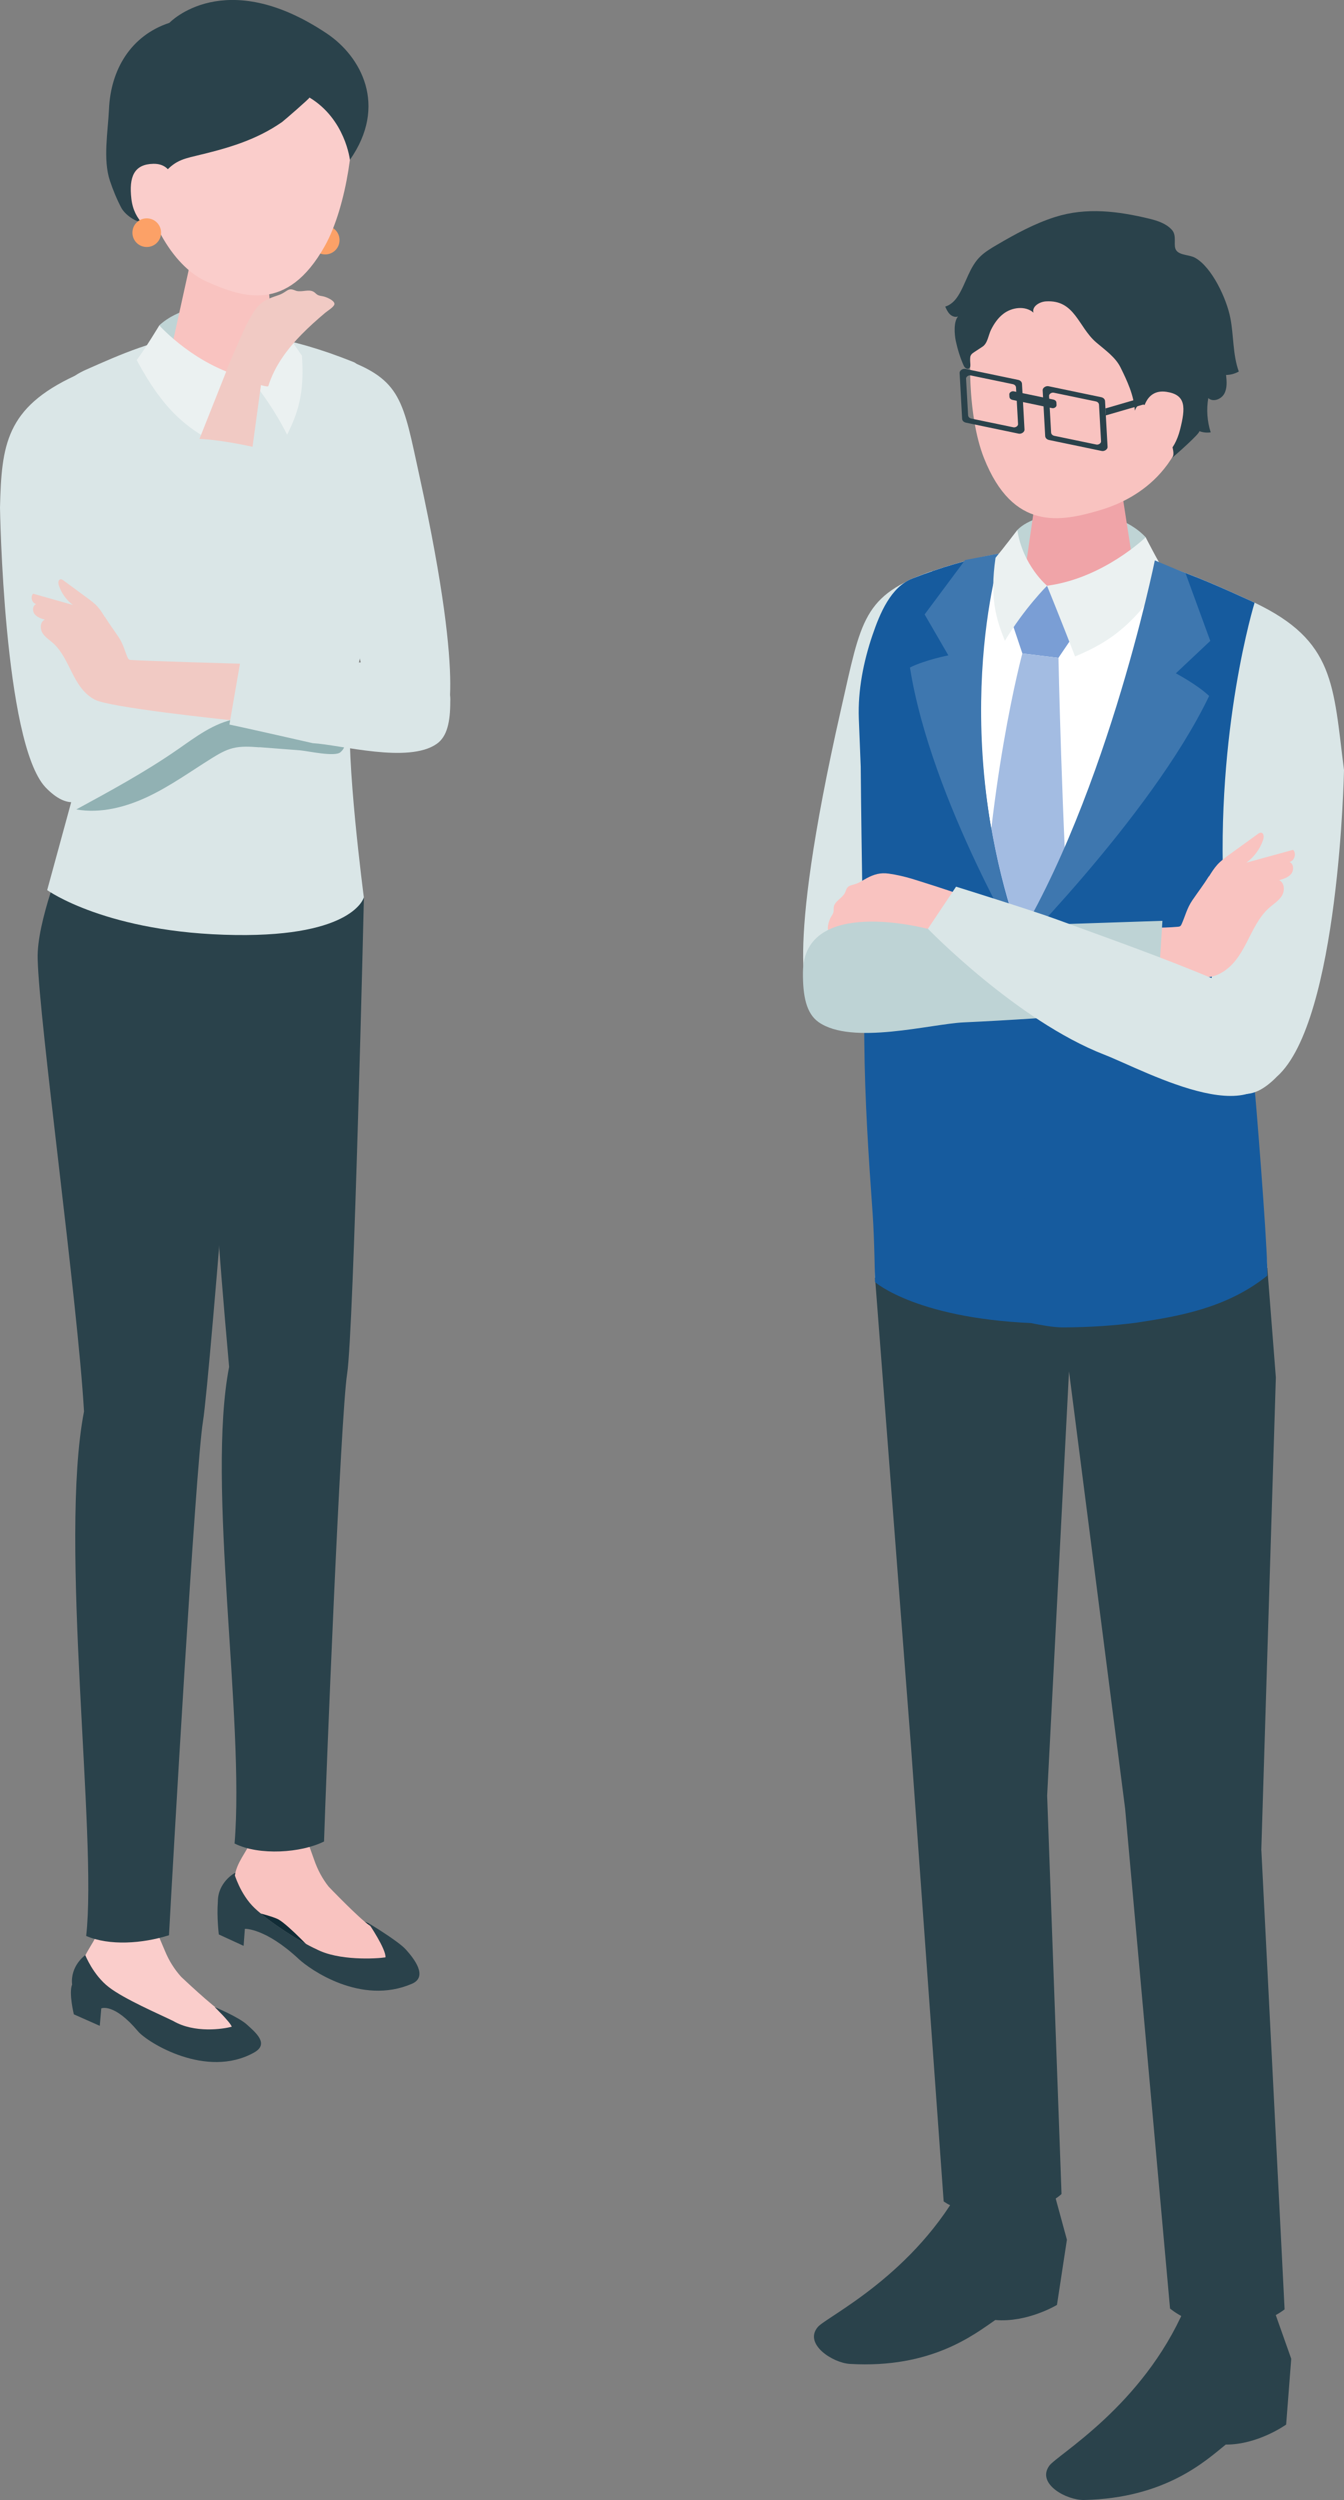
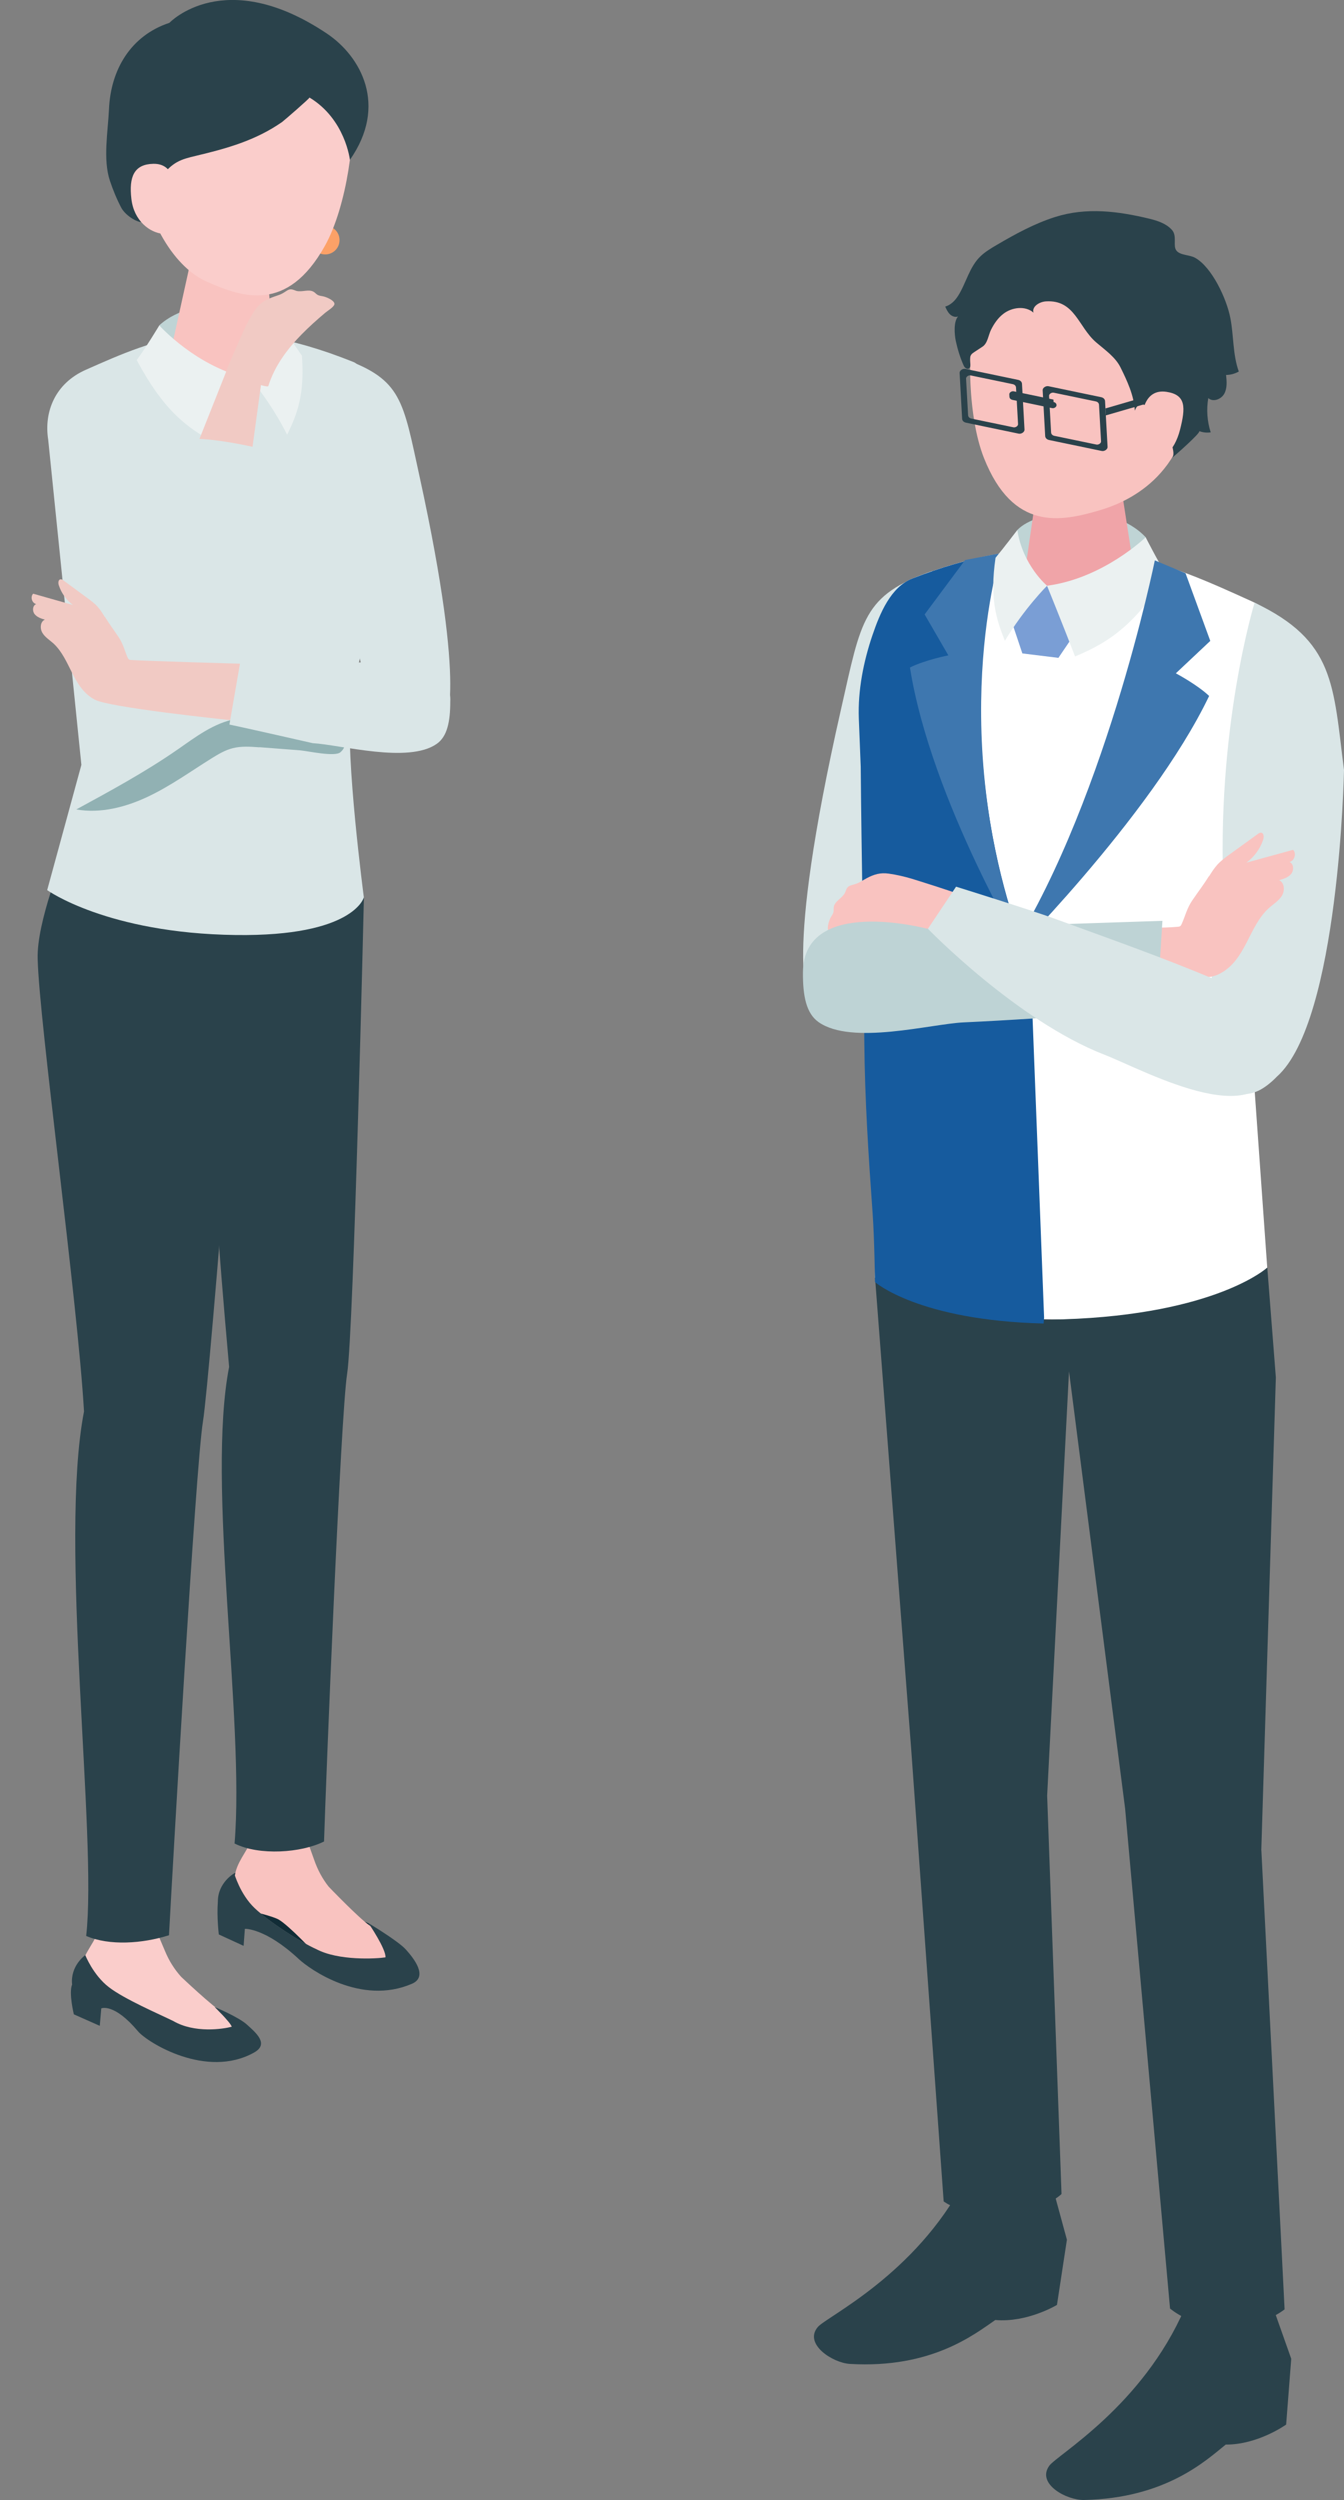
<svg xmlns="http://www.w3.org/2000/svg" id="_レイヤー_2" width="224.43" height="417.26" viewBox="0 0 224.43 417.26">
  <rect x="0" y="0" width="224.43" height="417.26" fill="#808080" stroke="none" />
  <defs>
    <style>.cls-1{fill:#f9c3c0;}.cls-2{fill:#f0a4a8;}.cls-3{fill:#2a424b;}.cls-4{fill:#f1cac4;}.cls-5{fill:#004595;}.cls-6{fill:#112c36;}.cls-7{fill:#fca167;}.cls-8{fill:#bfd4d5;}.cls-9{fill:#dae6e7;}.cls-10{fill:#a3bce2;}.cls-11{fill:#3e77af;}.cls-12{fill:#bed3d5;}.cls-13{fill:#facdcb;}.cls-14{fill:#91b1b3;}.cls-15{fill:#fff;}.cls-16{fill:#ebf1f1;}.cls-17{fill:#165b9e;}.cls-18{fill:#7a9ed5;}</style>
  </defs>
  <g id="_素材">
    <path class="cls-9" d="M135.18,166.5s-4.59-4.75,5.27-48.17c3.39-14.93,3.62-18.96,15.22-23.03,10.05,12.02-7.34,72.27-7.34,72.27l-13.14-1.08Z" />
    <path class="cls-15" d="M211.61,211.57l-2.32-32.63,7.12-64.59c.93-5.57-1.3-11.23-7.37-13.98-13.96-6.32-30.31-14.17-56.69-3.81-3.61,1.42-4.96,5.77-6.21,9.44-1.49,4.39-2.23,9.12-2.06,13.78,0,0,.29,8.01.29,8.01.13,15.27.26,30.53.39,45.8.08,9.68.57,19.22,1.25,28.87.3,4.24.09,10.8.09,10.8,0,0,7.94,7.08,31.46,6.95,25.62-.14,34.04-8.63,34.04-8.63Z" />
    <path class="cls-3" d="M212.73,385.53l2.89,8.16-.85,10.98s-4.71,3.38-10.09,3.34c-3.34,2.7-10.04,8.95-23.65,9.25-2.94.06-8-2.71-5.81-5.72,1.35-1.85,15.54-9.95,22.62-26.29,7.63-.75,14.89.29,14.89.29Z" />
    <path class="cls-3" d="M175.88,365.45l2.28,8.37-1.66,10.88s-4.95,2.99-10.3,2.52c-3.53,2.42-10.67,8.12-24.26,7.33-2.93-.17-7.78-3.35-5.37-6.17,1.48-1.74,16.23-8.67,24.49-24.4,7.66-.14,14.82,1.48,14.82,1.48Z" />
    <path class="cls-8" d="M169.88,88.46c3.19-3.41,15.59-4.98,21.43,1.2.42,3.02,1.04,4.99,1.04,4.99l-10.71,3.85-11.5-1.62s-.56-6.07-.27-8.42Z" />
    <path class="cls-2" d="M180.41,78.09c4.61,0,7.06,2.59,7.06,4.84l2.34,15.05c-.21,2.61-4.64,4.72-9.9,4.72s-9.34-2.11-9.12-4.72l2.27-15.74c.19-2.29,2.74-4.16,7.35-4.16Z" />
    <path class="cls-1" d="M182.31,41.38c13.13.1,16.75,9.95,16.75,21.91,0,15.58-10.24,20.37-15.5,21.9-6.41,1.87-14.38,3.53-19.25-8.74-2.9-7.3-2.8-19.99-1.19-24.91,1.4-4.29,6.07-10.27,19.2-10.17Z" />
    <polygon class="cls-18" points="168.77 103.24 174.84 97.76 179.52 105.7 176.74 109.8 170.72 109.06 168.77 103.24" />
-     <path class="cls-10" d="M170.72,109.06l6.03.74s.49,25.64,2.1,52.31c.15,2.44-8.46,8.19-8.46,8.19,0,0-6.58-6.26-6.52-8.66.8-30.31,6.85-52.58,6.85-52.58Z" />
    <path class="cls-3" d="M172.59,52.21c-.34-1.04.99-1.85,2.08-1.91,4.83-.29,5.37,4.26,8.37,6.84,1.5,1.29,3.22,2.45,4.09,4.22,1.05,2.13,2.24,4.63,2.37,7.19,1.62-4.5,7.77,6.64,6.19,7.9.45-.36,4.97-4.33,4.56-4.5.61.24,1.27.31,1.92.21-.59-1.84-.73-3.82-.4-5.72.78.73,2.16.21,2.67-.73.51-.94.41-2.07.3-3.13.74,0,1.47-.2,2.12-.57-1.02-2.85-.83-5.97-1.41-8.94-.6-3.14-3.04-8.45-5.88-10.04-.92-.52-2.46-.39-3.11-1.19-.67-.82.18-2.45-.79-3.5-.94-1.02-2.33-1.49-3.68-1.82-5.23-1.27-10.57-1.96-15.8-.3-3.44,1.09-6.64,2.84-9.76,4.67-.92.54-1.84,1.09-2.62,1.81-1.93,1.78-2.45,4.52-3.83,6.69-.51.8-1.22,1.52-2.14,1.78.2.46.42.93.78,1.28.35.34.88.55,1.36.37-.77.89-.6,2.99-.38,4.06.29,1.37.76,2.91,1.35,4.19.15.33.56.62.87.42.23-.16.24-.49.21-.77-.06-.54-.15-1.15.19-1.57.12-.15.29-.26.45-.37.47-.31.93-.61,1.4-.92.86-.56.97-1.92,1.42-2.82.5-1,1.14-1.95,2.03-2.64,1.45-1.13,3.7-1.42,5.07-.21Z" />
    <path class="cls-3" d="M210.62,308.81l2.43-78.91-1.43-18.33s-8.53,7.79-34.04,8.63c-20.98.69-31.46-6.95-31.46-6.95l6.04,78.73,5.42,75.44s3.02,2.37,9.27,2.23c7.07-.16,10.41-3.46,10.41-3.46l-2.4-66.49,3.65-70.82,9.37,72.99,7.5,83.43s3.6,3.18,9.46,3.2c5.92.02,9.67-3.06,9.67-3.06l-3.88-76.62Z" />
    <path class="cls-16" d="M174.84,97.76s2.5,6.15,4.68,11.8c6.08-2.49,10.23-5.67,15.26-13.6-1.45-2.31-3.47-6.29-3.47-6.29,0,0-7.08,6.87-16.47,8.09Z" />
    <path class="cls-17" d="M174.35,219.89l-2.27-58.94s-13.66-28.81-6.11-66.61c.08-.42.17-.82.27-1.24.03-.2.04-.4.05-.6-.15.03-.3.06-.44.09-4.2.8-8.68,2.08-13.5,3.97-3.61,1.42-5.42,5.81-6.67,9.48-1.49,4.39-2.44,9.2-2.27,13.86,0,0,.32,8.07.32,8.07.13,15.27.47,30.63.6,45.9.08,9.68.7,19.05,1.39,28.7.3,4.24.39,11.41.39,11.41,0,0,7.2,6.4,28.16,6.92l.08-1Z" />
    <path class="cls-11" d="M171.53,160.23s-16.05-26.51-19.58-48.82c2.45-1.24,6.41-2.03,6.41-2.03l-3.96-6.83,6.76-9.08,5.97-1.14s-9.8,30.56,4.39,67.9Z" />
-     <path class="cls-17" d="M209.04,100.37c-4.63-2.09-9.52-4.35-14.94-6.07l-.05-.14-.05.11s-8.91,43.42-24.84,63.05c.28,18.49,3.06,63.52,3.06,63.52,1.44.28,3.57.72,5.35.71,4.55-.02,8.55-.32,12.06-.77,7.18-1.08,15.17-2.42,21.98-7.86.01-.33,0-.79,0-1.34,0,0,0,0,0,0,0,0,0,0,0,0-.16-6.38-1.79-26.55-2.27-32.04l-.04-.59.51-4.63,2.47-22.41,4.14-37.55c.93-5.57-1.3-11.23-7.37-13.98Z" />
    <path class="cls-5" d="M211.87,155.6s-2.09-9.2-5.52-22.89c2.07,19.67,2.9,22.78,4.8,29.4l.72-6.51Z" />
    <path class="cls-11" d="M167.29,161.07s24.85-24.54,34.62-44.91c-1.99-1.89-5.56-3.78-5.56-3.78l5.75-5.41-4.13-11.29-5.13-2.15s-8.57,42.28-25.54,67.53Z" />
    <path class="cls-16" d="M174.84,97.76s-4.06-3.39-4.96-9.3c0,0-2.33,3.06-3.64,4.64-.99,6.84.11,10.2,1.56,13.86,3.25-5.43,7.05-9.2,7.05-9.2" />
    <path class="cls-9" d="M200.89,172.82l3.47-23.24c-1.41-27.75,5.14-48.99,5.14-48.99,13.42,6.38,13.11,13.68,14.93,27.94,0,0-.78,41.88-11.19,51.15-9.09,9.33-12.35-6.86-12.35-6.86Z" />
    <path class="cls-1" d="M201.89,146.27c.42-.67.85-1.35,1.38-1.94.62-.68,1.37-1.23,2.12-1.77,1.54-1.12,3.09-2.23,4.63-3.35.17-.13.37-.26.58-.23.46.06.48.73.33,1.18-.51,1.52-1.5,2.87-2.79,3.82,2.6-.71,5.19-1.42,7.79-2.14.61.61.23,1.85-.61,2.03.72.28.78,1.37.3,1.97-.48.61-1.27.85-2.02,1.07.91.41.98,1.76.45,2.61-.53.85-1.43,1.38-2.17,2.05-3.4,3.08-3.8,8.66-8.19,10.94-2.86,1.49-6.15-.15-9.16.11-.46.04-1.63.55-2.02.39-.68-.27-.49-1.58-.5-2.24-.03-1.99.2-3.98.38-5.96,1.44.04,2.87,0,4.31-.13.13-.01.27-.03.37-.1.12-.08.19-.22.25-.35.64-1.44.87-2.62,1.78-3.96.91-1.34,1.9-2.62,2.75-4Z" />
    <path class="cls-1" d="M144.73,146.58c-.28.15-.55.3-.81.46-.48.28-.81.43-1.32.58-.44.13-.86.19-1.15.59-.16.24-.22.53-.35.79-.45.93-1.72,1.38-1.87,2.4-.04.27,0,.55-.05.82-.07.32-.28.59-.44.87-.26.45-.76,1.83-.35,2.32.32.38,1.75-.08,2.26-.16,1.82-.26,3.64-.49,5.47-.59,3.58-.19,7.26.1,10.57,1.58.5.21,2.82-6.33,2.98-7.14.02-.11-6.79-2.25-7.43-2.44-1.26-.37-2.53-.67-3.83-.85-1.39-.19-2.43.1-3.67.76Z" />
    <path class="cls-12" d="M193.18,168.36l.93-14.67-39.33,1.31s-20.61-5.51-20.7,7.28c-.03,4,.57,6.86,2.59,8.3,5.55,3.94,18.83.3,24.26.06,15.68-.71,32.25-2.28,32.25-2.28Z" />
    <path class="cls-9" d="M154.94,155.03l4.71-7.04s12.55,3.91,16.43,5.33c9.45,3.46,17.48,6.26,26.76,10.14,4.8,2.01,10.86,3.78,10.33,11.99-.95,14.95-21.83,3.28-28.74.59-14.63-5.68-29.48-21.02-29.48-21.02Z" />
    <polygon class="cls-3" points="184.59 68.17 192.6 65.84 192.67 67.01 184.66 69.33 184.59 68.17" />
    <path class="cls-3" d="M192.6,65.84l5.19,1.99c.41-.08.74.1.76.41h0c.02.33-.32.68-.75.76l-5.14-2.01-.06-1.16Z" />
-     <path class="cls-3" d="M175.91,66.69l-6.64-1.38c-.34-.07-.75.21-.73.51l.02.4c.01.26.21.45.5.52l6.64,1.38c.34.07.75-.21.73-.51l-.02-.4c-.01-.26-.21-.45-.5-.52Z" />
+     <path class="cls-3" d="M175.91,66.69l-6.64-1.38c-.34-.07-.75.21-.73.51l.02.4c.01.26.21.45.5.52l6.64,1.38c.34.07.75-.21.73-.51c-.01-.26-.21-.45-.5-.52Z" />
    <path class="cls-3" d="M184.53,66.97l.42,7.63c.02.39-.51.76-.97.67l-8.79-1.83c-.39-.08-.65-.34-.66-.68l-.42-7.63c-.02-.39.51-.76.97-.67l8.79,1.83c.39.08.65.34.66.68ZM182.99,67l-7.04-1.46c-.36-.07-.79.22-.77.54l.34,6.11c.02.27.22.48.53.55l7.04,1.46c.36.07.79-.22.77-.54l-.34-6.11c-.02-.27-.22-.48-.53-.55Z" />
    <path class="cls-3" d="M170.66,64.08l.42,7.63c.02.39-.51.76-.97.67l-8.79-1.83c-.39-.08-.65-.34-.66-.68l-.42-7.63c-.02-.39.51-.76.97-.67l8.79,1.83c.39.08.65.34.66.68ZM169.13,64.12l-7.04-1.46c-.36-.07-.79.22-.77.54l.34,6.11c.02.27.22.48.53.55l7.04,1.46c.36.07.79-.22.77-.54l-.34-6.11c-.02-.27-.22-.48-.53-.55Z" />
    <path class="cls-1" d="M190.76,69.26s.23-4.45,4.05-3.86c3.26.5,3.18,2.61,2.24,6.32s-3.21,5.47-5.5,5.36c-2.29-.1-.78-7.82-.78-7.82Z" />
    <path class="cls-7" d="M51.92,39.9c-.1,1.32.89,2.47,2.21,2.56,1.32.1,2.47-.89,2.56-2.21.1-1.32-.89-2.47-2.21-2.56-1.32-.1-2.47.89-2.56,2.21Z" />
    <path class="cls-6" d="M42.52,318.49c-2.44-2.31-3.42-5.81-3.42-5.81,0,0,1.59-.73,3.72.69,5.41,4.26,8.55,5.39,10.14,5.62,6.82.99,8.59,2.03,8.59,2.03,0,0,2.93,4.3,2.81,5.67-1.53.24-7.86.6-11.57-1.38-2.56-1.13-7.84-4.52-10.27-6.83Z" />
    <path class="cls-1" d="M42.52,305.91l-.46,1.09c-.89,2.14-2.64,3.93-2.86,6.25-.27,2.81.85,4.62,3.01,5.78,0,0,3.45.83,4.34,1.36,1.8,1.07,5.98,5.56,5.98,5.56,1.98,2.15,6.05,3.62,8.91,3.32,2.66-.28,3.02-.51,4.31-2.23,1.62-2.16-2.23-4.45-4.07-5.7-1.8-1.23-6.8-6.45-6.8-6.45-1.03-1.3-1.85-2.82-2.42-4.48l-1.26-3.52-8.69-.97Z" />
    <path class="cls-3" d="M61.56,321.02s2.93,4.3,2.81,5.67c-1.53.24-7.86.6-11.57-1.38-2.56-1.13-7.84-4.52-10.27-6.83-2.44-2.31-3.42-5.81-3.42-5.81,0,0-2.74,1.52-2.73,4.73-.2,2.53.16,5.47.16,5.47l4.14,1.9.21-2.84s3.41-.17,9.02,5.06c1.79,1.67,10.36,7.79,18.88,4.11,2.75-1.19.3-4.25-1-5.7-1.3-1.45-6.22-4.39-6.22-4.39Z" />
    <path class="cls-13" d="M16.77,321.49l-.44,1.08c-.87,2.11-2.64,3.9-2.79,6.17-.18,2.75.52,5.19,2.98,5.84,1.07.28,3.39-.06,4.43.33,2.14.8,6.97,5.92,6.97,5.92,2.15,2.05,5.76,3.38,8.75,3.02,2.78-.34,3.93-.59,5.22-2.31,1.63-2.15-2.49-4.29-4.46-5.46-1.93-1.15-7.18-6.14-7.18-6.14-1.13-1.25-2.04-2.71-2.7-4.31l-1.44-3.4-9.33-.72Z" />
    <path class="cls-3" d="M35.85,334.99s2.59,2.5,2.85,3.28c-1.47.39-6.2,1.12-9.78-.96-2.47-1.21-8.13-3.63-10.75-5.65-2.62-2.02-3.93-5.34-3.93-5.34,0,0-2.53,1.76-2.2,4.91-.58,1.41.29,4.97.29,4.97l4.33,1.92.25-2.91s2.11-.97,6.14,3.83c1.55,1.84,11.42,8,19.39,3.53,2.57-1.44.22-3.36-1.2-4.65s-5.4-2.94-5.4-2.94Z" />
    <path class="cls-3" d="M60.77,149.77s-1.7,72.53-2.8,79.49c-1.1,6.95-3.56,68.32-3.86,78.09-3.78,1.9-10.8,2.41-14.94.34,1.72-20.67-4.72-59.98-.91-79.55-.5-5.81-3.34-36.23-2.78-47.64.18-13.33.84-27.29.84-27.29l9.1-9.73,15.36,6.29Z" />
    <path class="cls-3" d="M41.39,147.62s-6.25,81.91-7.5,89.64c-1.25,7.74-5.09,74.85-5.67,85.74-4.46,1.4-9.92,1.79-13.83.12,1.89-16.57-4.59-65.78-.36-87.54-1.06-18.43-7.51-65.14-7.74-75.54-.2-6.16,4.41-17.31,4.41-17.31l30.69,4.89Z" />
    <path class="cls-9" d="M74.23,120.68s3.94-4.02-4.16-41.11c-2.79-12.76-2.95-16.2-12.82-19.74-8.65,10.18,5.76,61.68,5.76,61.68l11.21-.83Z" />
    <path class="cls-9" d="M7.88,148.56l5.71-20.9-5.54-54.26c-.74-4.69,1.17-9.42,6.28-11.68,11.76-5.21,22.67-10.15,44.74-1.28,3.02,1.22,2.84,13.85,2.67,17.75,0,0,3.46,12.27,3.09,15.65-1.05,9.56-4.81,11.5-6.27,24.23-.92,8.07,2.2,31.71,2.2,31.71,0,0-1.66,6.54-21.4,6.28-21.5-.29-31.49-7.5-31.49-7.5Z" />
-     <path class="cls-9" d="M18.16,125.62l-2.8-19.84c1.39-23.65-2.86-43.06-2.86-43.06C1,68.07.25,74.24,0,84.73c0,0,.6,39.15,7.58,46.66,7.69,8.02,10.58-5.77,10.58-5.77Z" />
    <path class="cls-14" d="M43.31,124.73c-1.48-.11-2.99-.22-4.43.14-1.27.32-2.42,1-3.53,1.69-3.51,2.19-6.88,4.62-10.61,6.39-3.73,1.77-7.94,2.86-12,2.15,5.75-3.13,11.52-6.26,16.9-9.99,3.04-2.11,6.1-4.47,9.75-5.11,2.81-.49,5.69.09,8.48.67,2.31.48,4.67.88,6.96,1.45,1.16.29,3.98,1.72,2.02,3.43-.94.82-5.45-.21-6.79-.32-2.25-.17-4.5-.34-6.74-.52Z" />
    <path class="cls-4" d="M17.49,102.97c-.35-.58-.71-1.16-1.16-1.67-.52-.59-1.16-1.06-1.79-1.52-1.31-.96-2.62-1.93-3.93-2.89-.15-.11-.31-.22-.5-.2-.4.05-.42.62-.29,1,.43,1.3,1.26,2.46,2.35,3.28-2.21-.63-4.42-1.25-6.63-1.88-.52.52-.21,1.58.51,1.73-.62.24-.68,1.16-.27,1.68.41.52,1.08.74,1.71.92-.78.34-.85,1.49-.4,2.22.44.73,1.21,1.19,1.84,1.76,2.87,2.65,3.18,7.41,6.91,9.38,2.43,1.29,21.12,3.27,23.68,3.52.39.04,2.11-7.81,1.97-9.51-1.23.02-18.42-.52-19.64-.64-.11-.01-.23-.02-.32-.09-.1-.07-.16-.19-.21-.3-.54-1.23-.73-2.24-1.49-3.39-.76-1.15-1.6-2.25-2.32-3.43Z" />
    <path class="cls-9" d="M38.31,120.93l1.89-10.9,17.39.72s18.12-2.18,17.6,6.35c0,3.41-.53,5.85-2.27,7.06-4.76,3.32-16.06.13-20.69-.12-12.49-2.84-13.94-3.11-13.94-3.11Z" />
    <path class="cls-8" d="M47.25,54.65c-2.82-3.5-14.61-5.88-20.65-.35-.62,2.87-1.35,4.71-1.35,4.71l10.01,4.44,11.14-.75s.96-5.78.85-8.06Z" />
    <path class="cls-1" d="M38.18,41.29c-4.21-.27-6.59,1.96-6.72,4.01l-3,13.6c.04,2.39,3.96,4.57,8.76,4.88s8.64-1.39,8.6-3.78l-1.16-14.49c-.04-2.1-2.26-3.95-6.47-4.22Z" />
    <path class="cls-13" d="M41.39,4.88c-12.68-1.6-17.45,7.45-19,18.99,1.7,13.95,7.26,20.98,12.14,23.14,5.95,2.63,13.42,5.27,19.71-5.95,3.74-6.67,5.28-18.93,4.36-23.89-.8-4.32-4.54-10.7-17.22-12.29Z" />
    <path class="cls-3" d="M51.67,16.29c.11.07-4.29,3.88-4.56,4.07-4.43,3.09-9.26,4.43-14.44,5.66-1.09.26-2.2.52-3.17,1.08-.77.44-1.42,1.04-2.01,1.7-2.1,2.33-3.22,5.21-3.59,8.3-1.17.05-3.04-1.27-3.65-2.43-.76-1.44-1.38-2.96-1.9-4.51-1.18-3.55-.32-8.21-.15-11.96.29-6.58,3.64-12.26,10.09-14.39,0,0,9.17-9.68,26.31,1.8,5.65,3.79,10.21,11.97,3.83,21.07,0,0-.76-6.79-6.75-10.4Z" />
    <path class="cls-13" d="M29.02,31.59s.36-4.32-3.41-4.25c-3.21.06-4.11,2.16-3.67,5.86.43,3.7,3.09,5.64,5.32,5.84,2.23.2,1.77-7.45,1.77-7.45Z" />
    <path class="cls-16" d="M41.84,63.23s-2.83,5.73-5.32,10.99c-5.66-2.82-9.42-6.16-13.69-14.12,1.56-2.11,3.77-5.79,3.77-5.79,0,0,6.31,7.09,15.24,8.92Z" />
    <path class="cls-16" d="M41.84,63.23s4.13-2.97,5.41-8.57c0,0,2.02,3.1,3.17,4.71.47,6.63-.82,9.78-2.47,13.19-2.73-5.44-6.11-9.33-6.11-9.33" />
-     <path class="cls-7" d="M22.12,38.66c-.1,1.32.89,2.47,2.21,2.56,1.32.1,2.47-.89,2.56-2.21.1-1.32-.89-2.47-2.21-2.56-1.32-.1-2.47.89-2.56,2.21Z" />
    <path class="cls-4" d="M45.43,49.64c.28-.11.56-.2.85-.3.51-.17.83-.31,1.26-.59.37-.24.68-.51,1.16-.45.27.03.52.17.79.25.96.26,2.09-.36,2.93.18.22.14.39.36.62.49.27.15.6.17.91.24.49.1,1.81.62,1.9,1.22.07.47-1.17,1.21-1.55,1.53-1.35,1.14-2.67,2.32-3.91,3.58-2.42,2.46-4.54,5.3-5.58,8.64-.17.49-6.37-1.99-7.05-2.39-.09-.05,2.69-6.34,2.96-6.92.53-1.14,1.12-2.26,1.82-3.31.75-1.12,1.62-1.69,2.88-2.17Z" />
    <polygon class="cls-4" points="37.77 62.03 32.12 76.25 41.42 80.04 43.95 61.54 37.77 62.03" />
    <path class="cls-9" d="M44.11,75.01s-7.63-1.89-12.1-1.77c-3.62,7.78-3.58,12.37-6.83,20.31-1.68,4.1-5.31,7.65-.04,12.29,9.58,8.45,12.59-5.38,15.15-11.17,2.36-7.25,3.83-19.65,3.83-19.65Z" />
  </g>
</svg>